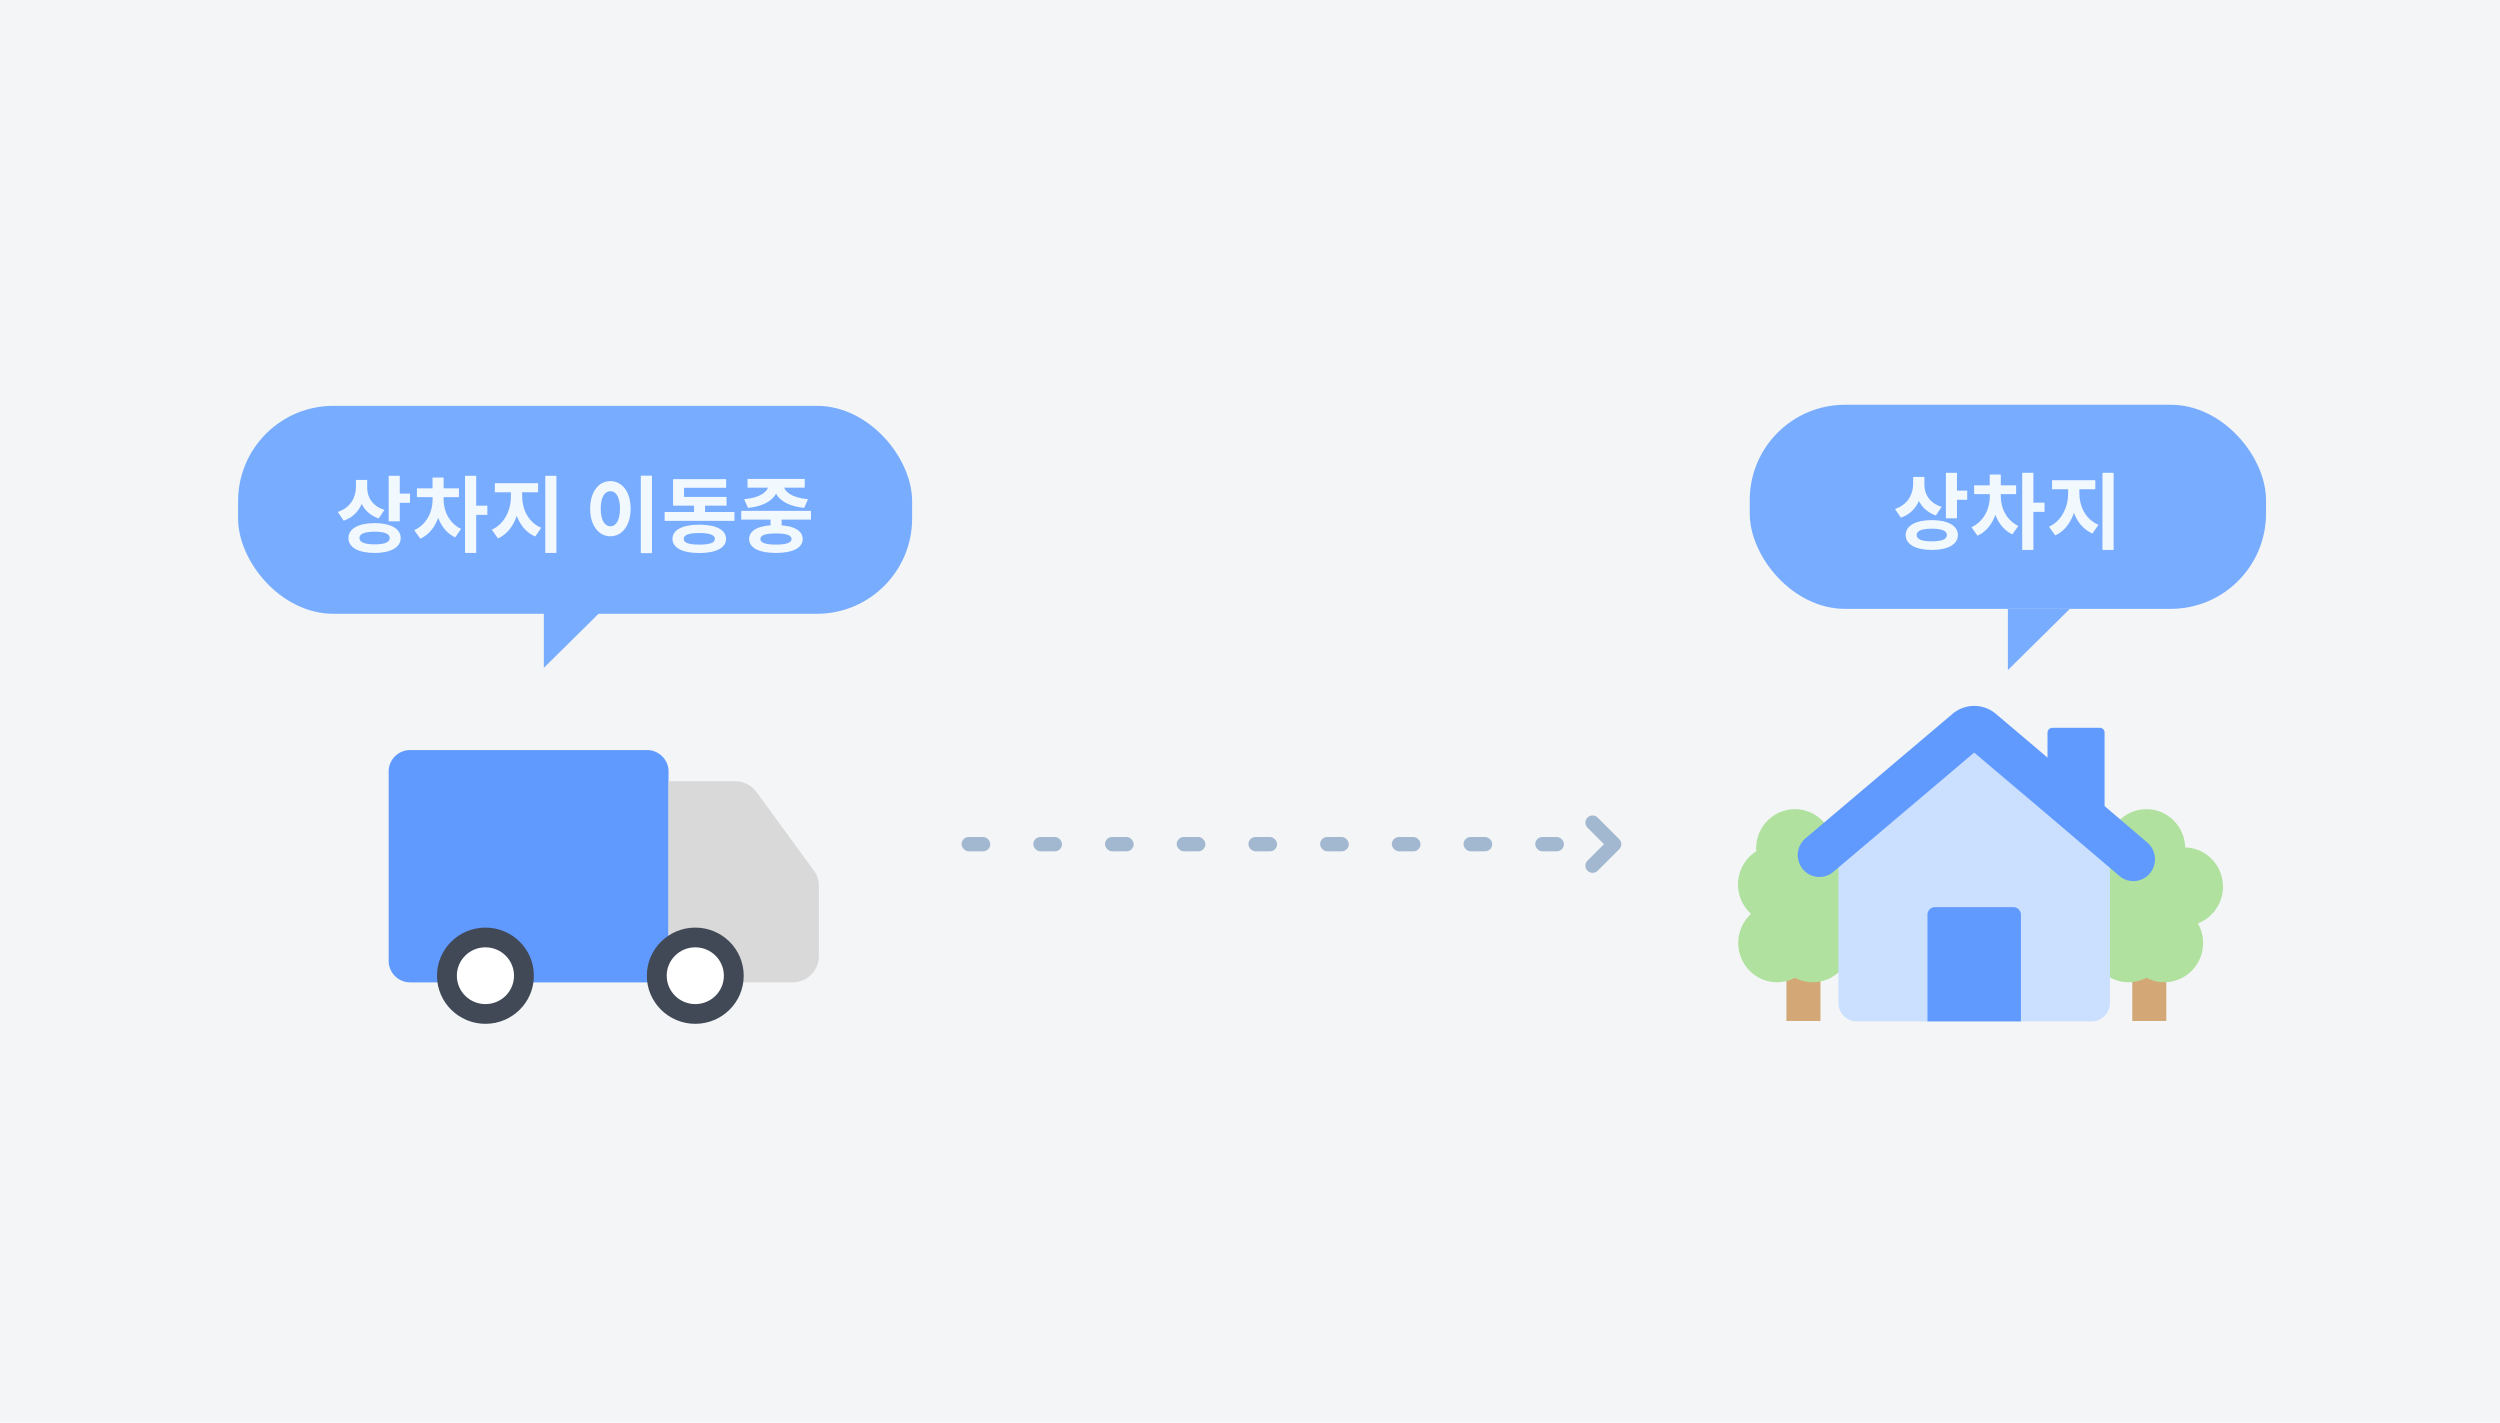
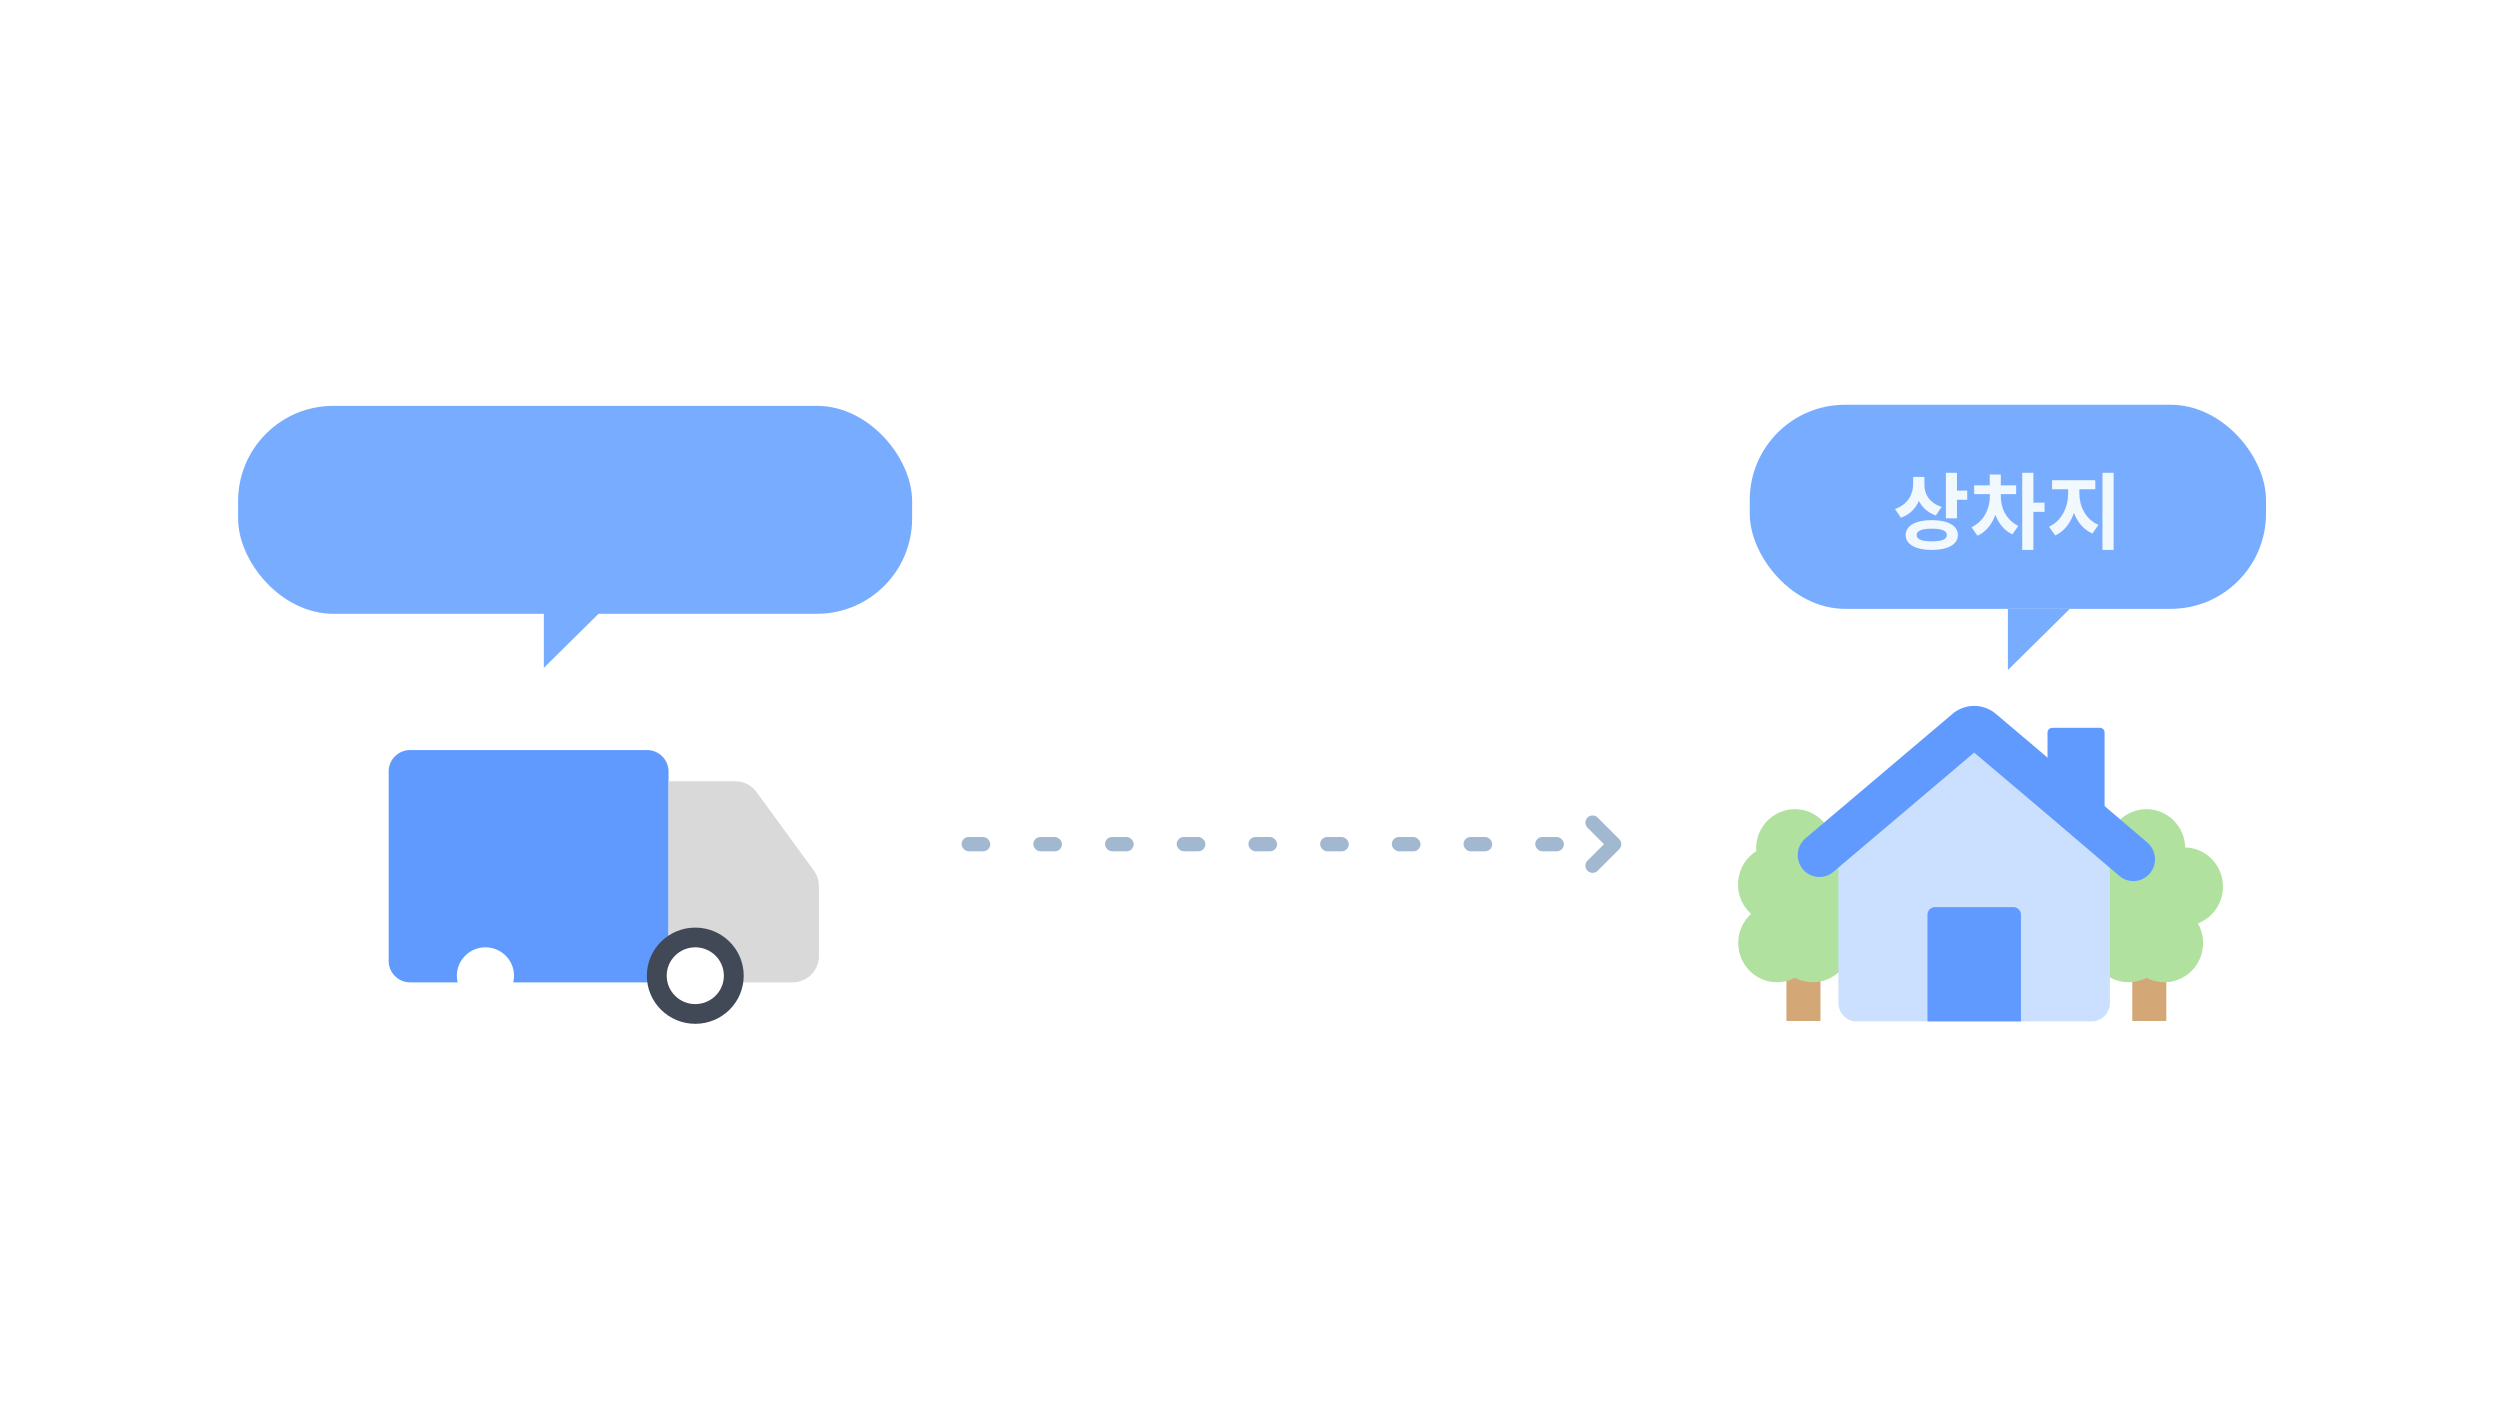
<svg xmlns="http://www.w3.org/2000/svg" width="420" height="239" viewBox="0 0 420 239" fill="none">
-   <path fill="#F3F5F6" d="M0 0h420v239H0z" />
  <rect x="161.547" y="140.614" width="4.819" height="2.409" rx="1.205" fill="#A2B7D0" />
  <rect x="173.594" y="140.614" width="4.819" height="2.409" rx="1.205" fill="#A2B7D0" />
  <rect x="185.641" y="140.614" width="4.819" height="2.409" rx="1.205" fill="#A2B7D0" />
  <rect x="197.686" y="140.614" width="4.819" height="2.409" rx="1.205" fill="#A2B7D0" />
  <rect x="209.732" y="140.614" width="4.819" height="2.409" rx="1.205" fill="#A2B7D0" />
  <rect x="221.779" y="140.614" width="4.819" height="2.409" rx="1.205" fill="#A2B7D0" />
  <rect x="233.826" y="140.614" width="4.819" height="2.409" rx="1.205" fill="#A2B7D0" />
  <rect x="245.873" y="140.614" width="4.819" height="2.409" rx="1.205" fill="#A2B7D0" />
  <rect x="257.918" y="140.614" width="4.819" height="2.409" rx="1.205" fill="#A2B7D0" />
  <path fill-rule="evenodd" clip-rule="evenodd" d="M266.704 137.353a1.204 1.204 0 0 1 1.704 0l3.614 3.614c.47.47.47 1.233 0 1.703l-3.614 3.614a1.204 1.204 0 1 1-1.704-1.703l2.763-2.762-2.763-2.763a1.205 1.205 0 0 1 0-1.703z" fill="#A2B7D0" />
  <rect x="293.957" y="68" width="86.734" height="34.286" rx="16" fill="#78ACFF" />
  <path d="M321.408 80.126v1.148c0 1.764-.882 3.5-3.052 4.228l.994 1.47c2.464-.854 3.584-3.122 3.584-5.698v-1.148h-1.526zm.378 0v1.33c0 2.338 1.106 4.354 3.444 5.138l.966-1.442c-2.03-.63-2.898-2.142-2.898-3.696v-1.33h-1.512zm5.124-.7v7.658h1.862v-7.658h-1.862zm1.344 2.996v1.54h2.24v-1.54h-2.24zm-3.71 4.956c-2.702 0-4.396.938-4.396 2.506 0 1.582 1.694 2.506 4.396 2.506 2.688 0 4.382-.924 4.382-2.506 0-1.568-1.694-2.506-4.382-2.506zm0 1.442c1.652 0 2.534.35 2.534 1.064 0 .728-.882 1.064-2.534 1.064-1.652 0-2.548-.336-2.548-1.064 0-.714.896-1.064 2.548-1.064zm9.743-6.034v.672c0 1.946-.966 4.144-3.08 5.11l1.008 1.428c2.352-1.05 3.514-3.808 3.514-6.538v-.672h-1.442zm.406 0v.672c0 2.604 1.106 5.264 3.388 6.314l.994-1.414c-2.03-.98-2.94-3.052-2.94-4.9v-.672h-1.442zm-3.038-1.246v1.47h7.056v-1.47h-7.056zm2.618-1.82v2.576h1.862V79.72h-1.862zm5.46-.294V92.39h1.876V79.426h-1.876zm1.456 5.026v1.54h2.296v-1.54h-2.296zm6.257-2.982v1.456c0 2.198-1.05 4.592-3.22 5.558l1.05 1.47c2.436-1.106 3.654-4.032 3.654-7.028V81.47h-1.484zm.42 0v1.456c0 2.884 1.204 5.642 3.668 6.706l1.008-1.47c-2.17-.896-3.206-3.136-3.206-5.236V81.47h-1.47zm-3.122-.798v1.526h7.266v-1.526h-7.266zm8.47-1.246V92.39h1.876V79.426h-1.876z" fill="#F1F8FE" />
  <path d="M347.732 102.285h-10.408v10.286l10.408-10.286z" fill="#78ACFF" />
  <path fill="#D3A876" d="M300.121 161.885h5.715v9.639h-5.715z" />
  <ellipse cx="304.552" cy="158.425" rx="6.515" ry="6.593" fill="#B0E19E" />
  <ellipse cx="298.538" cy="158.425" rx="6.515" ry="6.593" fill="#B0E19E" />
  <ellipse cx="307.894" cy="148.957" rx="6.515" ry="6.593" fill="#B0E19E" />
  <ellipse cx="6.515" cy="6.592" rx="6.515" ry="6.592" transform="rotate(4.407 -1692.83 3871.693) skewX(.103)" fill="#B0E19E" />
  <ellipse cx="301.546" cy="142.534" rx="6.515" ry="6.593" fill="#B0E19E" />
  <path fill="#D3A876" d="M358.223 161.885h5.715v9.639h-5.715z" />
  <ellipse cx="363.607" cy="158.425" rx="6.515" ry="6.593" fill="#B0E19E" />
  <ellipse cx="357.593" cy="158.425" rx="6.515" ry="6.593" fill="#B0E19E" />
  <ellipse cx="366.948" cy="148.957" rx="6.515" ry="6.593" fill="#B0E19E" />
  <ellipse cx="6.515" cy="6.592" rx="6.515" ry="6.592" transform="rotate(4.407 -1663.307 4638.994) skewX(.103)" fill="#B0E19E" />
  <ellipse cx="360.601" cy="142.534" rx="6.515" ry="6.593" fill="#B0E19E" />
  <path d="M344.786 122.273a.011.011 0 0 1 .008-.003h7.976c.443 0 .8.36.8.808v12.793a4.794 4.794 0 0 1-9.588 0v-12.786c0-.446.355-.806.796-.809a.011.011 0 0 0 .008-.003z" fill="#619AFF" />
  <path d="m357.658 141.453-10.832-9.177-13.849-11.724a2.033 2.033 0 0 0-2.64 0l-13.842 11.724-10.832 9.177c-1.469 1.244-.596 3.663 1.323 3.663h1.866v23.362c0 1.725 1.383 3.122 3.09 3.122h39.437c1.707 0 3.09-1.397 3.09-3.122v-23.362h1.866c1.919 0 2.792-2.419 1.323-3.663z" fill="#CBE0FF" />
  <path d="M358.396 148.024a3.598 3.598 0 0 1-2.342-.869l-11.573-9.866-12.817-10.855-23.662 20.039a3.615 3.615 0 0 1-5.128-.454c-1.29-1.558-1.091-3.877.45-5.181l24.681-20.895a5.638 5.638 0 0 1 7.318 0l13.843 11.724 11.579 9.873a3.702 3.702 0 0 1 .437 5.18 3.612 3.612 0 0 1-2.786 1.304zM325.085 152.396h13.161c.701 0 1.27.574 1.27 1.283v17.92h-15.702v-17.92c0-.709.57-1.283 1.271-1.283zM68.922 126.006h39.766c1.996 0 3.626 1.609 3.626 3.601v35.432H68.922c-1.995 0-3.625-1.609-3.625-3.6v-31.832c0-1.992 1.62-3.601 3.625-3.601z" fill="#619AFF" />
  <path d="M112.312 131.243h11.195c1.418 0 2.758.68 3.587 1.82l9.633 13.196c.55.747.849 1.657.849 2.586v11.788c0 2.433-1.987 4.405-4.436 4.405h-20.828v-33.795z" fill="#D9D9D9" />
-   <path d="M81.554 172.002c4.495 0 8.138-3.619 8.138-8.083 0-4.463-3.643-8.082-8.138-8.082-4.494 0-8.138 3.619-8.138 8.082 0 4.464 3.644 8.083 8.138 8.083z" fill="#414957" />
+   <path d="M81.554 172.002z" fill="#414957" />
  <path d="M81.552 168.688c2.652 0 4.802-2.135 4.802-4.769 0-2.633-2.15-4.769-4.802-4.769-2.652 0-4.802 2.136-4.802 4.769 0 2.634 2.15 4.769 4.802 4.769z" fill="#fff" />
  <path d="M116.806 172.002c4.495 0 8.138-3.619 8.138-8.083 0-4.463-3.643-8.082-8.138-8.082-4.494 0-8.138 3.619-8.138 8.082 0 4.464 3.644 8.083 8.138 8.083z" fill="#414957" />
  <path d="M116.808 168.688c2.652 0 4.802-2.135 4.802-4.769 0-2.633-2.15-4.769-4.802-4.769-2.652 0-4.802 2.136-4.802 4.769 0 2.634 2.15 4.769 4.802 4.769z" fill="#fff" />
  <rect x="40" y="68.182" width="113.237" height="34.935" rx="16" fill="#78ACFF" />
-   <path d="M59.798 80.631v1.148c0 1.764-.882 3.5-3.052 4.228l.994 1.47c2.465-.854 3.584-3.122 3.584-5.698v-1.148h-1.526zm.378 0v1.33c0 2.338 1.106 4.354 3.444 5.138l.967-1.442c-2.03-.63-2.899-2.142-2.899-3.696v-1.33h-1.512zm5.124-.7v7.658h1.862v-7.658H65.3zm1.344 2.996v1.54h2.24v-1.54h-2.24zm-3.71 4.956c-2.701 0-4.395.938-4.395 2.506 0 1.582 1.694 2.506 4.395 2.506 2.689 0 4.383-.924 4.383-2.506 0-1.568-1.694-2.506-4.382-2.506zm0 1.442c1.653 0 2.535.35 2.535 1.064 0 .728-.882 1.064-2.534 1.064-1.653 0-2.549-.336-2.549-1.064 0-.714.896-1.064 2.548-1.064zm9.743-6.034v.672c0 1.946-.966 4.144-3.08 5.11l1.008 1.428c2.352-1.05 3.514-3.808 3.514-6.538v-.672h-1.442zm.406 0v.672c0 2.604 1.106 5.264 3.388 6.314l.994-1.414c-2.03-.98-2.94-3.052-2.94-4.9v-.672h-1.442zm-3.038-1.246v1.47h7.056v-1.47h-7.056zm2.618-1.82v2.576h1.862v-2.576h-1.862zm5.46-.294v12.964H80V79.931h-1.876zm1.456 5.026v1.54h2.296v-1.54H79.58zm6.257-2.982v1.456c0 2.198-1.05 4.592-3.22 5.558l1.05 1.47c2.436-1.106 3.654-4.032 3.654-7.028v-1.456h-1.484zm.42 0v1.456c0 2.884 1.204 5.642 3.668 6.706l1.008-1.47c-2.17-.896-3.206-3.136-3.206-5.236v-1.456h-1.47zm-3.122-.798v1.526H90.4v-1.526h-7.266zm8.47-1.246v12.964h1.876V79.931h-1.876zm16.051-.014v13.006h1.876V79.917h-1.876zm-5.11.91c-1.96 0-3.402 1.792-3.402 4.62 0 2.856 1.442 4.648 3.402 4.648 1.96 0 3.402-1.792 3.402-4.648 0-2.828-1.442-4.62-3.402-4.62zm0 1.694c.966 0 1.61 1.022 1.61 2.926 0 1.932-.644 2.968-1.61 2.968-.966 0-1.624-1.036-1.624-2.968 0-1.904.658-2.926 1.624-2.926zm9.113 3.5v1.484h11.732v-1.484h-11.732zm4.942-1.946v2.52h1.848v-2.52H116.6zm-3.528-.588v1.47h8.988v-1.47h-8.988zm0-2.996v3.934h1.848v-2.478h7.07v-1.456h-8.918zm4.41 7.658c-2.8 0-4.508.854-4.508 2.38 0 1.526 1.708 2.38 4.508 2.38s4.494-.854 4.494-2.38c0-1.526-1.694-2.38-4.494-2.38zm0 1.4c1.736 0 2.618.322 2.618.98 0 .672-.882.966-2.618.966-1.736 0-2.618-.294-2.618-.966 0-.658.882-.98 2.618-.98zm11.969-3.108v2.282h1.862v-2.282h-1.862zm-4.928-.616v1.47h11.718v-1.47h-11.718zm5.838 2.394c-2.814 0-4.508.84-4.508 2.338 0 1.498 1.694 2.338 4.508 2.338 2.8 0 4.494-.84 4.494-2.338 0-1.498-1.694-2.338-4.494-2.338zm0 1.4c1.736 0 2.618.294 2.618.938 0 .63-.882.938-2.618.938-1.736 0-2.618-.308-2.618-.938 0-.644.882-.938 2.618-.938zm-1.26-8.47v.322c0 1.008-1.246 2.156-4.088 2.394l.644 1.456c3.346-.308 5.096-1.904 5.096-3.85v-.322h-1.652zm.91 0v.322c0 1.96 1.764 3.542 5.096 3.85l.644-1.456c-2.856-.238-4.088-1.372-4.088-2.394v-.322h-1.652zm-4.424-.686v1.47h9.604v-1.47h-9.604z" fill="#F1F8FE" />
  <path d="M101.773 101.911H91.365v10.286l10.408-10.286z" fill="#78ACFF" />
</svg>